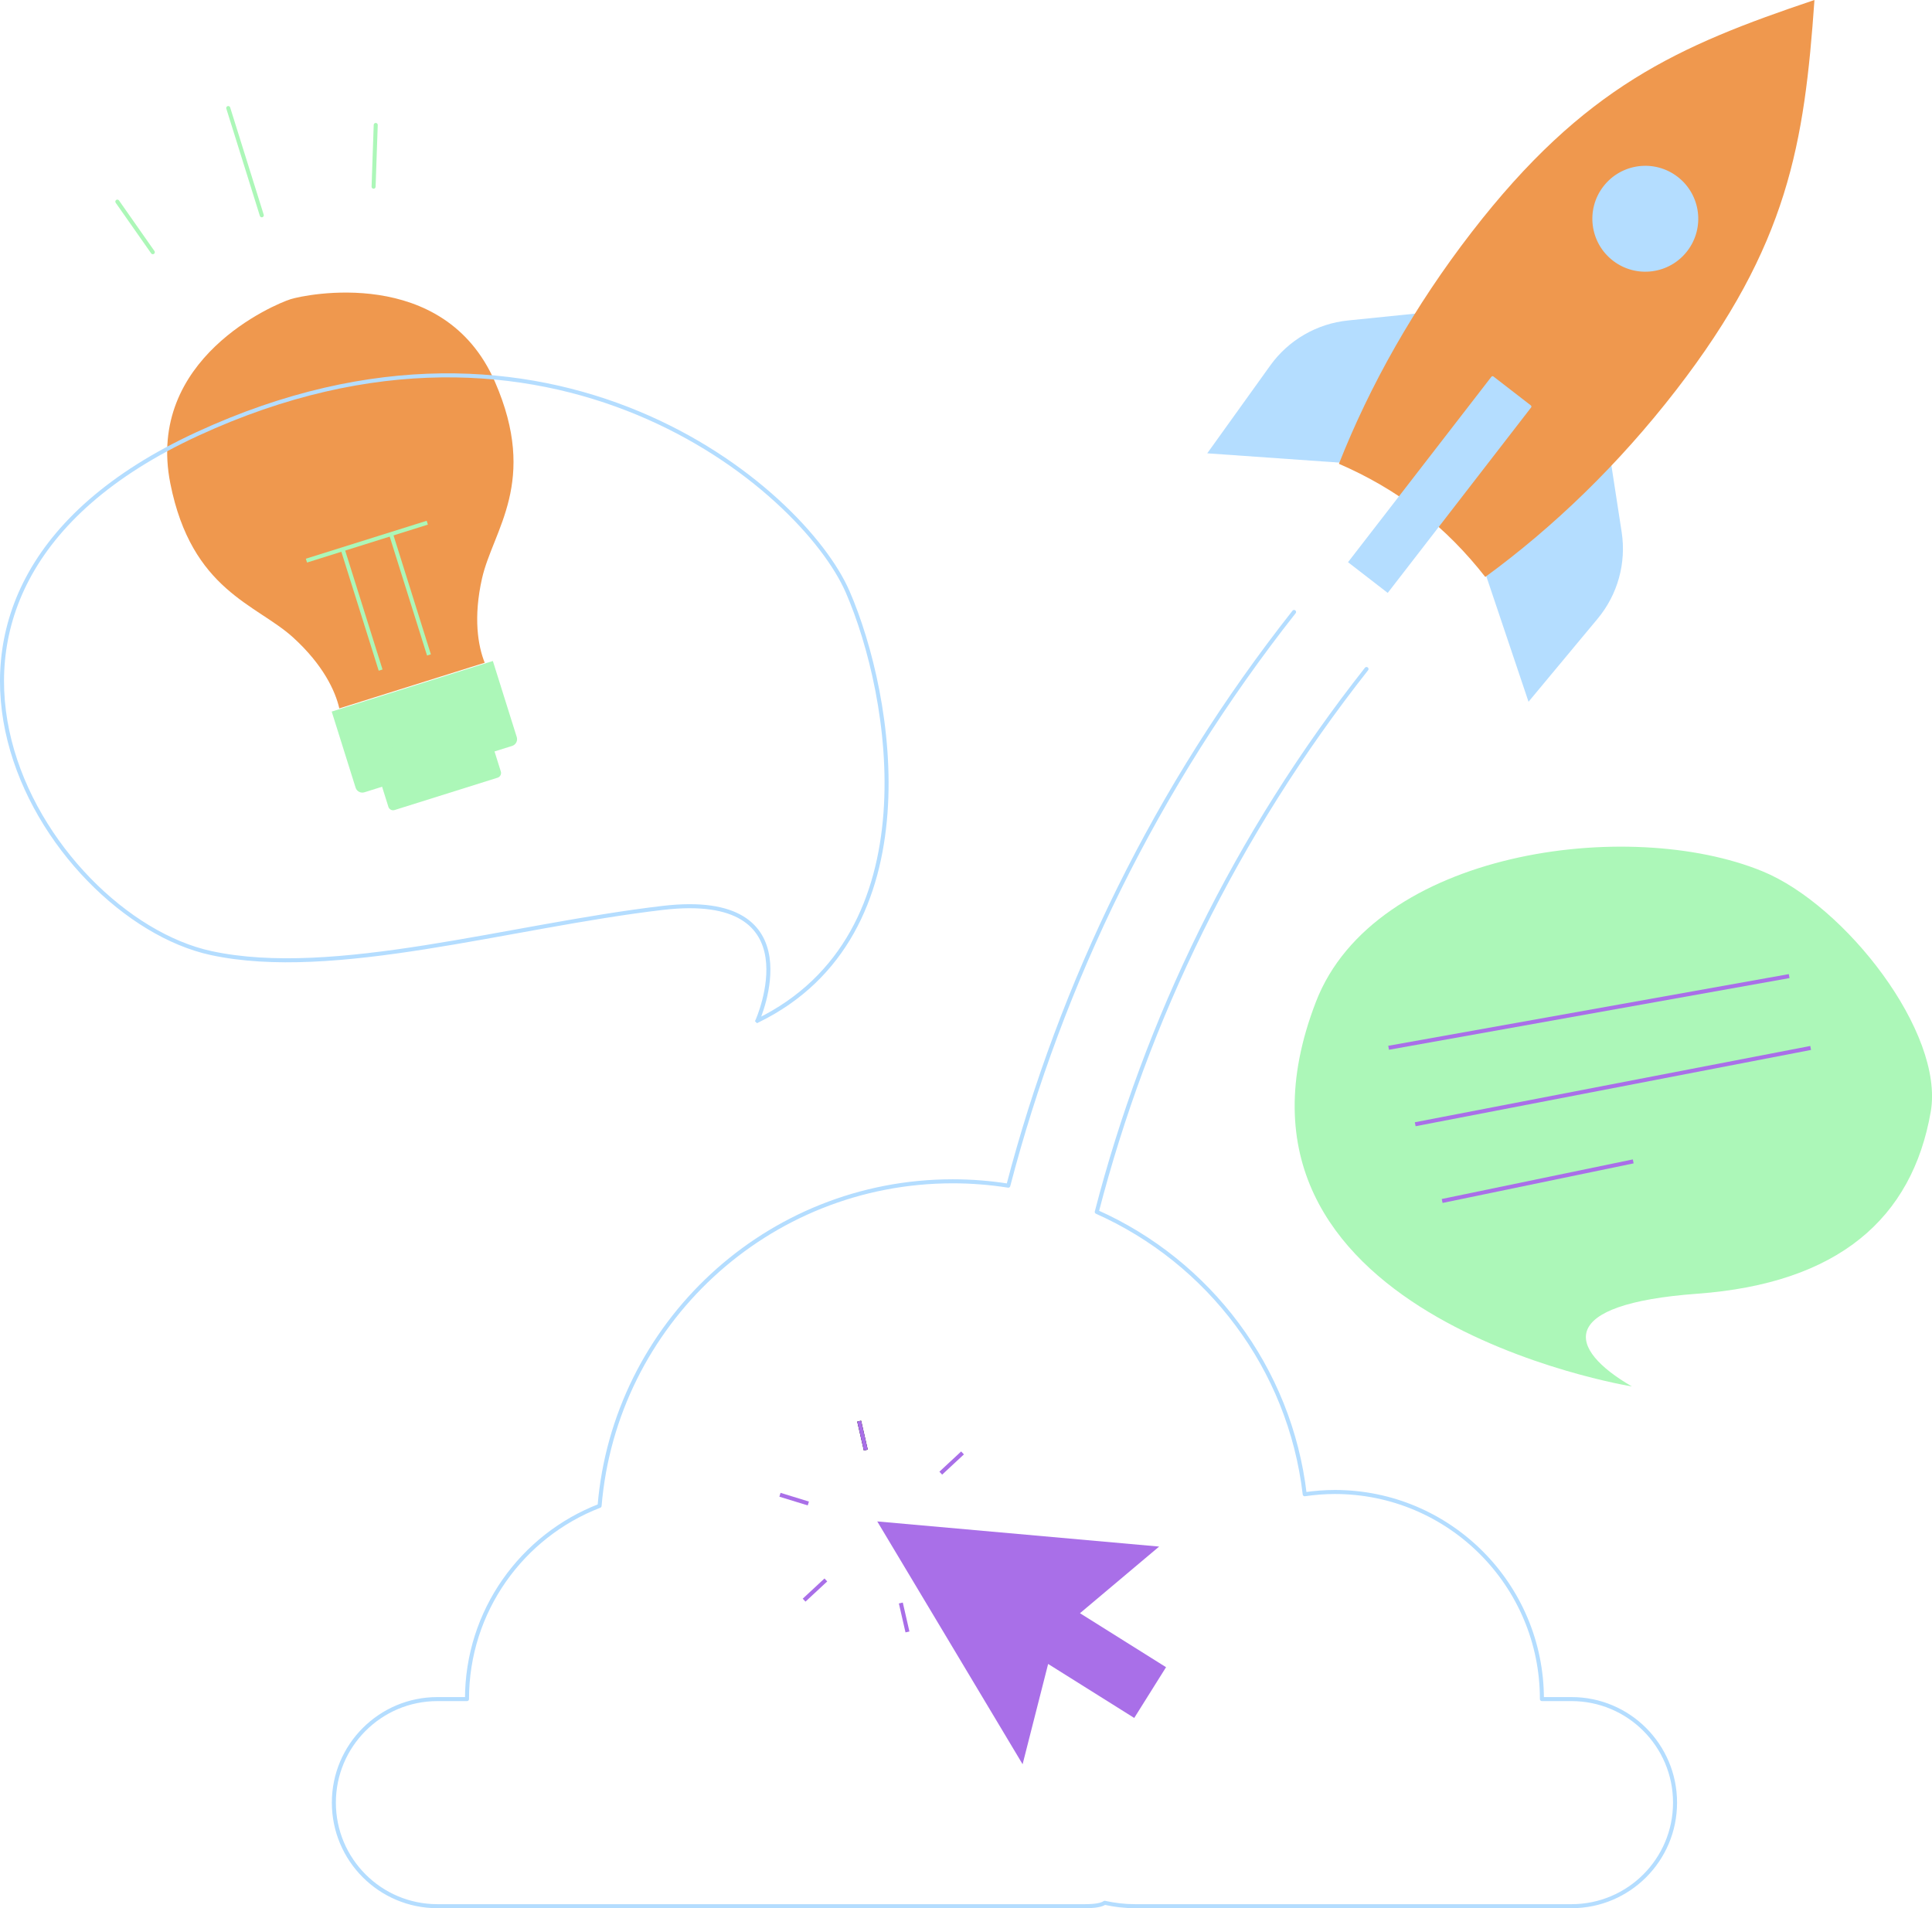
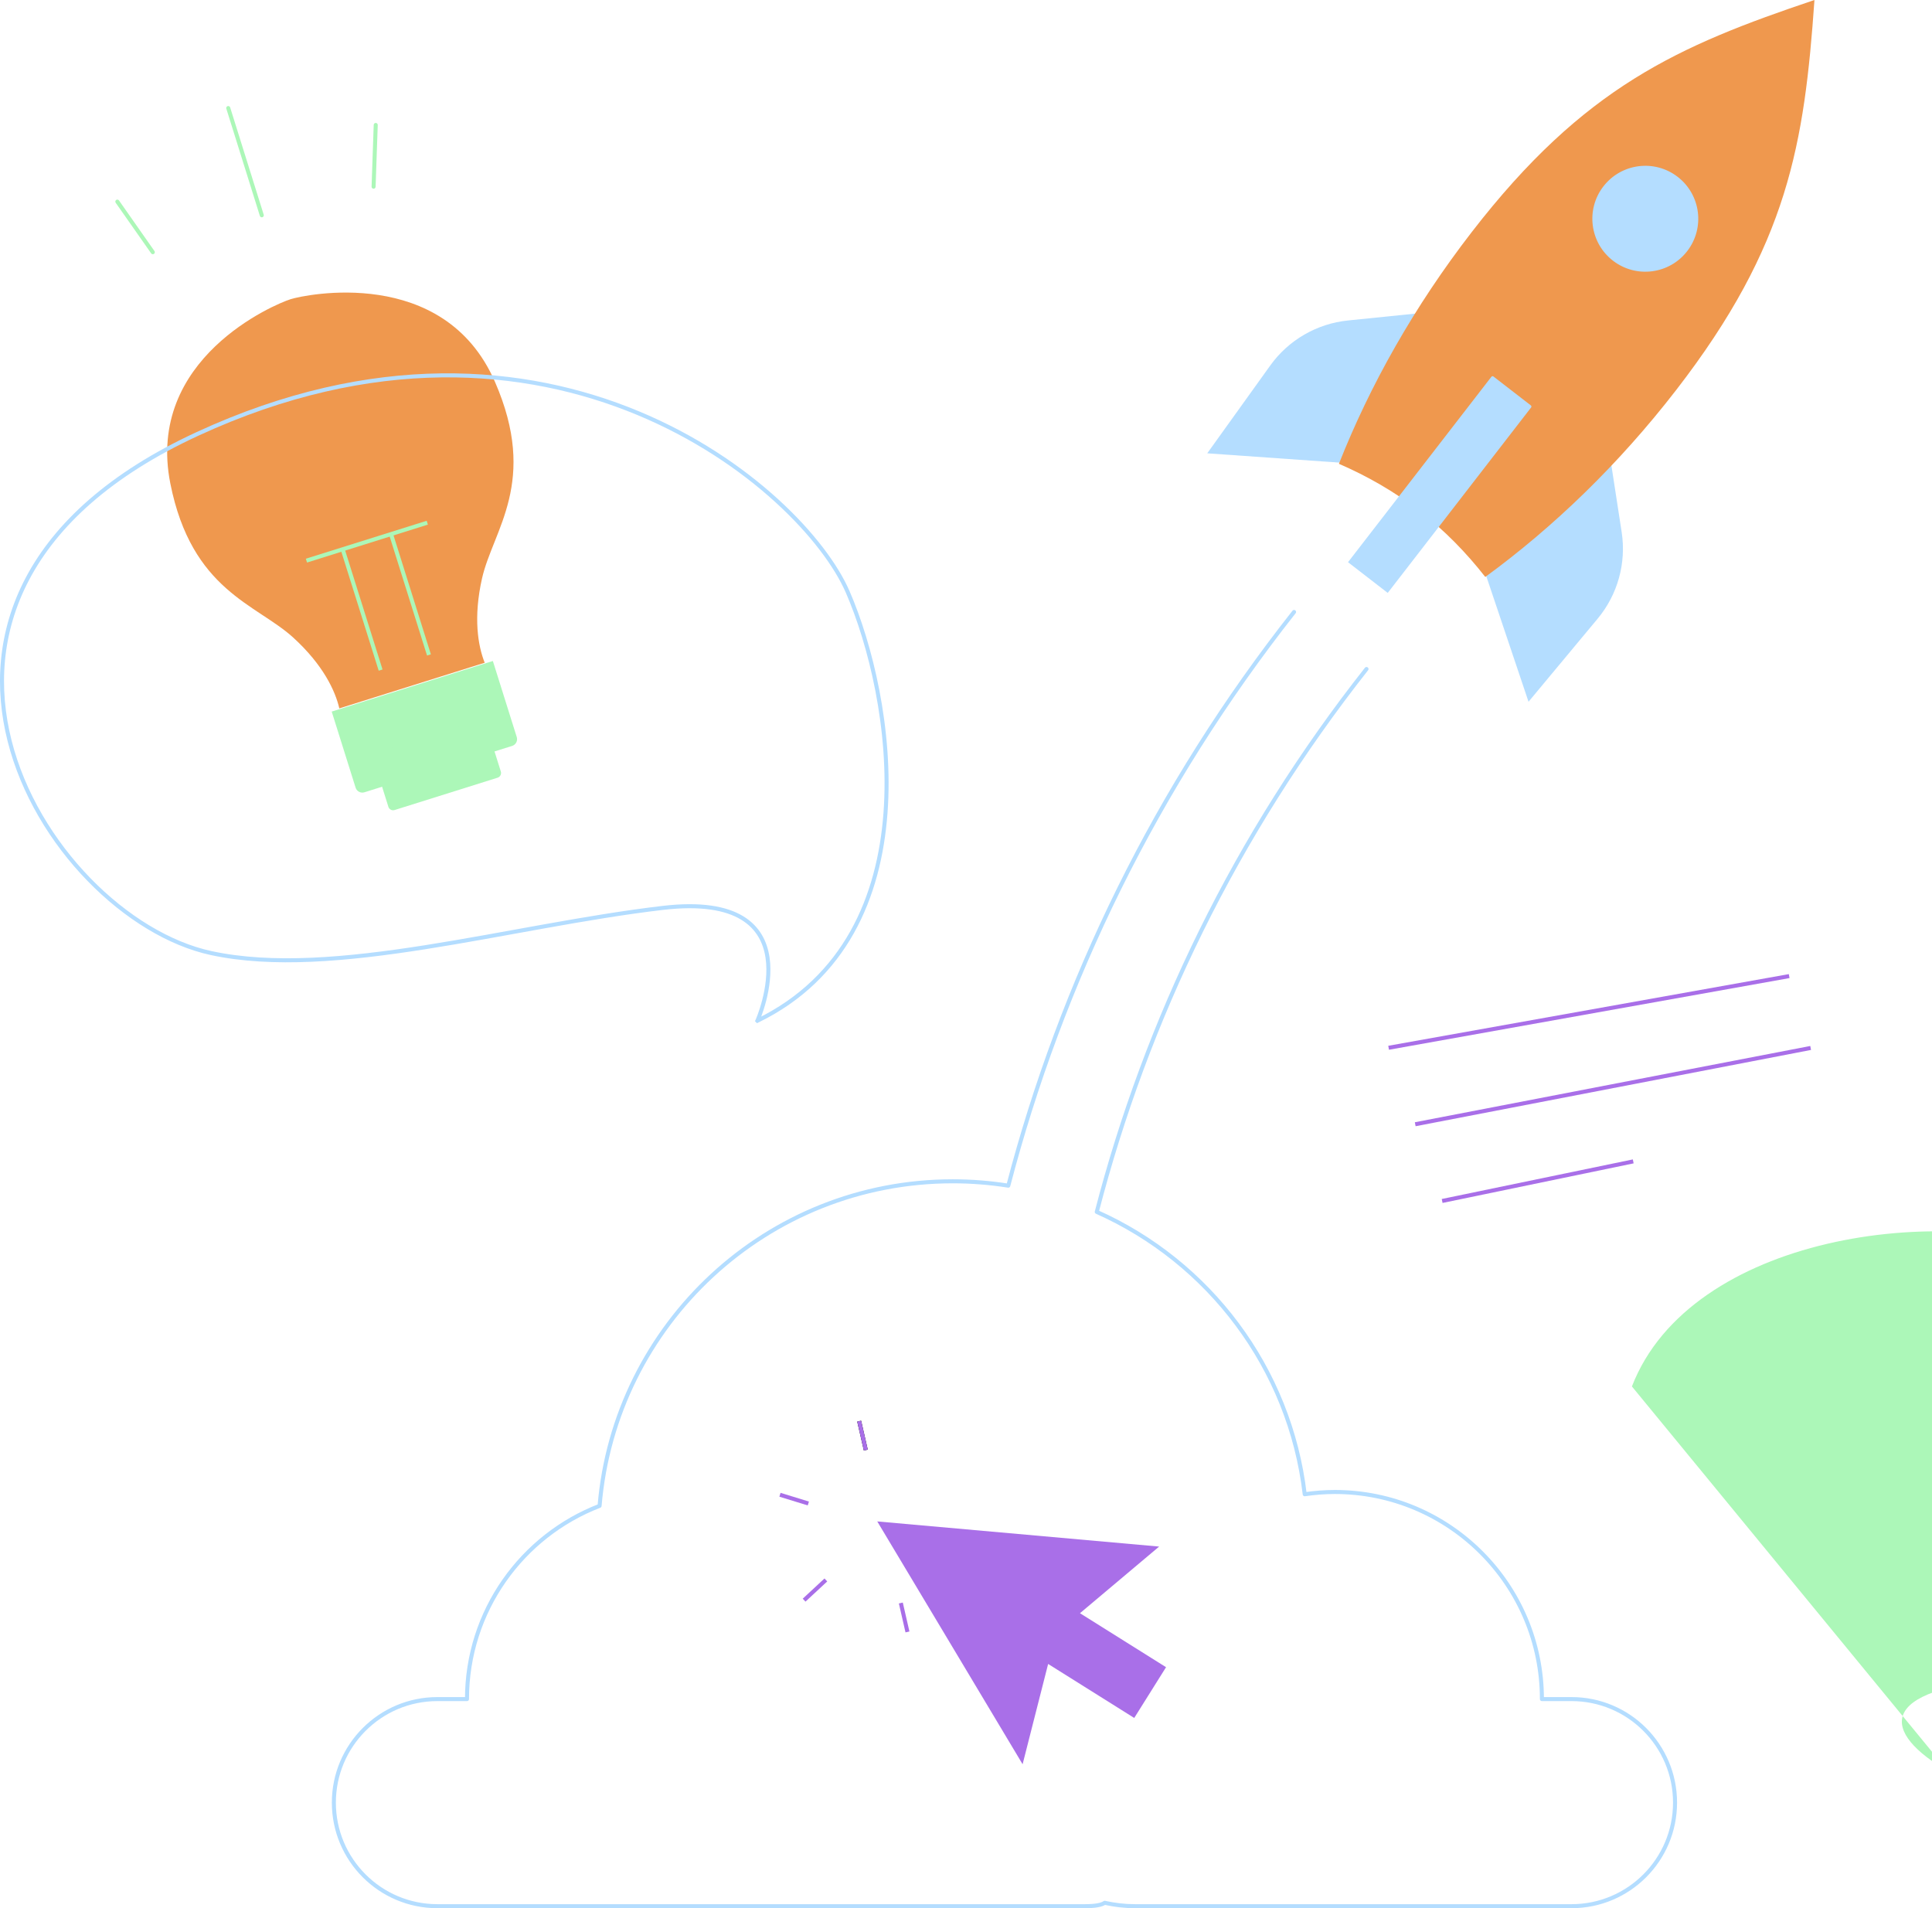
<svg xmlns="http://www.w3.org/2000/svg" id="Capa_2" viewBox="0 0 959.55 947.74">
  <defs>
    <style>      .cls-1 {        stroke: #000;      }      .cls-1, .cls-2, .cls-3, .cls-4, .cls-5, .cls-6 {        fill: none;        stroke-width: 2px;      }      .cls-2, .cls-3 {        stroke-linecap: round;        stroke-linejoin: round;      }      .cls-2, .cls-4 {        stroke: #acf7b8;      }      .cls-7 {        fill: #acf7b8;      }      .cls-8 {        fill: #a96fe8;      }      .cls-9, .cls-10 {        fill: #b4ddff;      }      .cls-3, .cls-5, .cls-10 {        stroke: #b4ddff;      }      .cls-5 {        stroke-miterlimit: 10;      }      .cls-11 {        fill: #ef984e;      }      .cls-6 {        stroke: #a96fe8;      }    </style>
  </defs>
  <g id="Layer_2">
    <g>
      <path class="cls-11" d="M168.53,351.84l72.21-22.67c-3.34-8.34-5.75-22.37-1.33-41.92,5.46-24.1,28.11-47.9,6.39-97.66-25.37-58.1-94.79-43.08-101.22-41.06v-.02s-.07.02-.19.07c-.12.03-.19.05-.19.05v.02c-7.67,2.41-71.98,29.37-59.59,91.54,10.61,53.25,42.8,59.83,61.05,76.49,14.8,13.51,20.85,26.4,22.87,35.16Z" />
      <path class="cls-7" d="M169.26,339.89h83.89v39.6c0,1.94-1.57,3.51-3.51,3.51h-76.87c-1.94,0-3.51-1.57-3.51-3.51v-39.6h0Z" transform="translate(-98.55 79.84) rotate(-17.43)" />
      <path class="cls-7" d="M187.76,364.93h58.53v27.63c0,1.35-1.1,2.45-2.45,2.45h-53.63c-1.35,0-2.45-1.1-2.45-2.45v-27.63h0Z" transform="translate(-103.83 82.43) rotate(-17.43)" />
      <g>
        <line class="cls-4" x1="189.04" y1="332.82" x2="170.19" y2="272.8" />
        <line class="cls-4" x1="213.05" y1="325.29" x2="194.2" y2="265.26" />
        <line class="cls-4" x1="152.19" y1="278.45" x2="212.21" y2="259.61" />
      </g>
    </g>
-     <path class="cls-7" d="M810.51,688.61s-217.21-35.07-156.93-191.05c29-75.06,155.22-92.12,221.76-64.82,41.16,16.88,90.41,80.18,83.59,119.41-9.24,53.15-46.06,85.29-116,90.41-69.93,5.12-64.82,27.29-32.4,46.06Z" />
+     <path class="cls-7" d="M810.51,688.61c29-75.06,155.22-92.12,221.76-64.82,41.16,16.88,90.41,80.18,83.59,119.41-9.24,53.15-46.06,85.29-116,90.41-69.93,5.12-64.82,27.29-32.4,46.06Z" />
    <g>
      <g>
        <line class="cls-1" x1="426.72" y1="705.85" x2="430.01" y2="720.21" />
        <line class="cls-6" x1="426.72" y1="705.85" x2="430.01" y2="720.21" />
        <line class="cls-6" x1="387.38" y1="742.41" x2="401.47" y2="746.74" />
        <line class="cls-6" x1="399.37" y1="794.75" x2="410.17" y2="784.72" />
        <line class="cls-6" x1="450.7" y1="810.54" x2="447.41" y2="796.17" />
        <line class="cls-6" x1="490.05" y1="773.98" x2="475.95" y2="769.66" />
-         <line class="cls-6" x1="478.05" y1="721.63" x2="467.25" y2="731.68" />
      </g>
      <polygon class="cls-8" points="575.7 768.14 505.7 761.89 435.7 755.65 471.8 815.94 507.89 876.25 520.57 826.44 563.33 853.26 579.13 828.05 536.38 801.24 575.7 768.14" />
    </g>
    <path class="cls-5" d="M376.16,506.99s29.15-65.03-47.08-56.05c-76.24,8.97-163.34,35.59-224.24,22.42-82.97-17.94-181.64-177.15-6.73-257.87,174.9-80.73,300.47,26.91,322.9,78.48,22.42,51.58,42.6,170.42-44.85,213.02Z" />
    <g>
      <g>
        <path class="cls-9" d="M736.71,281.81l22.45,66.73,34.34-41.27c9.95-11.96,14.29-27.61,11.92-42.99l-7.99-51.87-60.72,69.41Z" />
        <path class="cls-9" d="M669.82,230.09l-70.23-4.94,31.3-43.62c9.07-12.64,23.13-20.78,38.6-22.36l52.21-5.32-51.89,76.23Z" />
      </g>
      <path class="cls-11" d="M704.97,253.75c-12.53-9.69-26-17.33-39.98-23.39,15.4-38.98,37.39-78.14,66.01-115.15C786.75,43.1,833.5,22.77,901.17,0c-5.01,71.22-12.91,121.59-68.66,193.69-28.62,37.02-60.98,68.15-94.83,92.87-9.39-12.01-20.18-23.12-32.71-32.81Z" />
      <path class="cls-9" d="M702.74,181.93h24.93v116.43c0,.4-.32.72-.72.72h-23.49c-.4,0-.72-.32-.72-.72v-116.43h0Z" transform="translate(1133.9 868.25) rotate(-142.29)" />
      <path class="cls-10" d="M796.75,92.87c-8.72,11.27-6.64,27.48,4.63,36.19,11.27,8.72,27.48,6.64,36.19-4.63,8.72-11.27,6.64-27.48-4.63-36.19-11.27-8.72-27.48-6.64-36.19,4.63Z" />
    </g>
    <path class="cls-3" d="M642.71,303.95c-68.64,87.1-115.64,184.21-141.93,284.94-8.99-1.42-18.21-2.17-27.6-2.17-92.22,0-167.83,70.92-175.39,161.2-38.51,14.86-65.85,52.21-65.85,95.97h-14.69c-28.41,0-51.43,23.03-51.43,51.43s23.02,51.43,51.43,51.43h321.5c5.23,0,8.34-.59,9.91-1.68,4.87,1.07,9.91,1.68,15.1,1.68h216.74c28.41,0,51.43-23.02,51.43-51.43s-23.02-51.43-51.43-51.43h-14.69c0-56.81-46.05-102.86-102.86-102.86-5.08,0-10.07.41-14.95,1.12-7.34-62.8-47.7-115.47-103.28-140.23,24.67-95.32,69.04-187.24,133.97-269.64" />
    <g>
      <line class="cls-6" x1="689.67" y1="520.4" x2="888.61" y2="484.8" />
      <line class="cls-6" x1="702.89" y1="558.38" x2="899.28" y2="520.49" />
      <line class="cls-6" x1="716.26" y1="596.49" x2="811.16" y2="576.83" />
    </g>
    <g>
      <line class="cls-2" x1="130.02" y1="106.93" x2="113.36" y2="53.67" />
      <line class="cls-2" x1="75.89" y1="125.26" x2="58.28" y2="100.14" />
      <line class="cls-2" x1="185.55" y1="92.72" x2="186.61" y2="62.06" />
    </g>
  </g>
</svg>